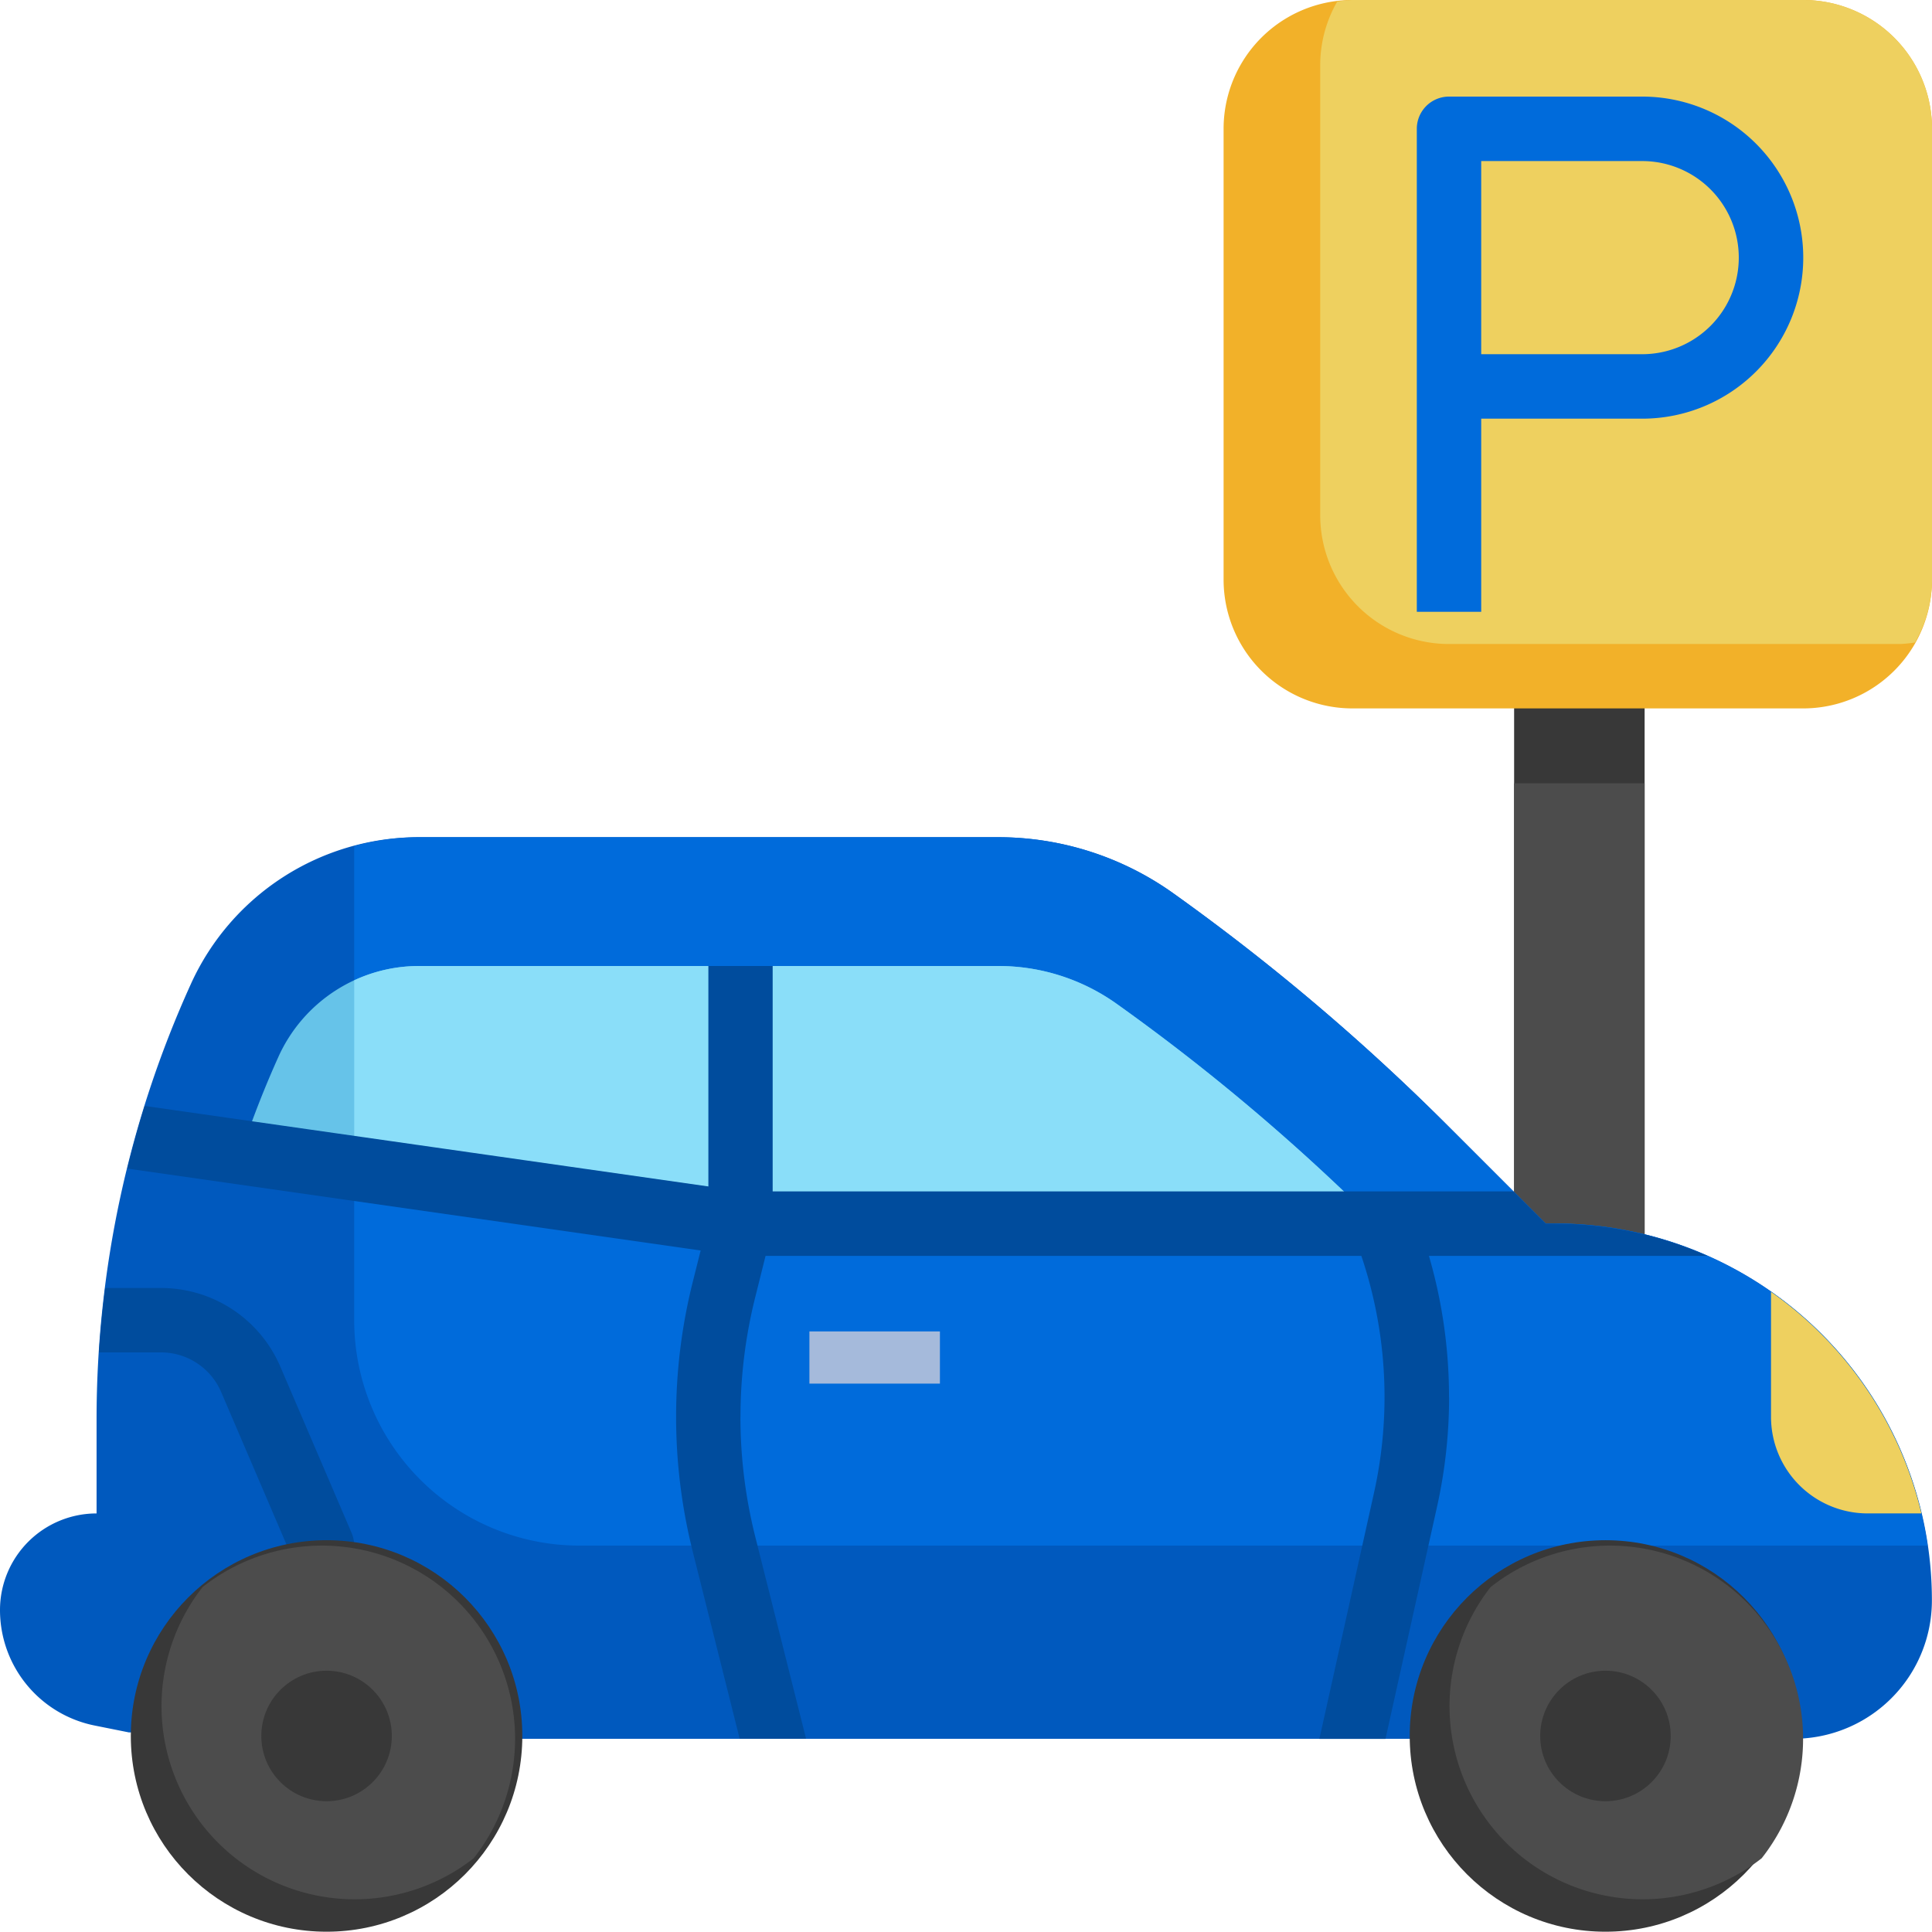
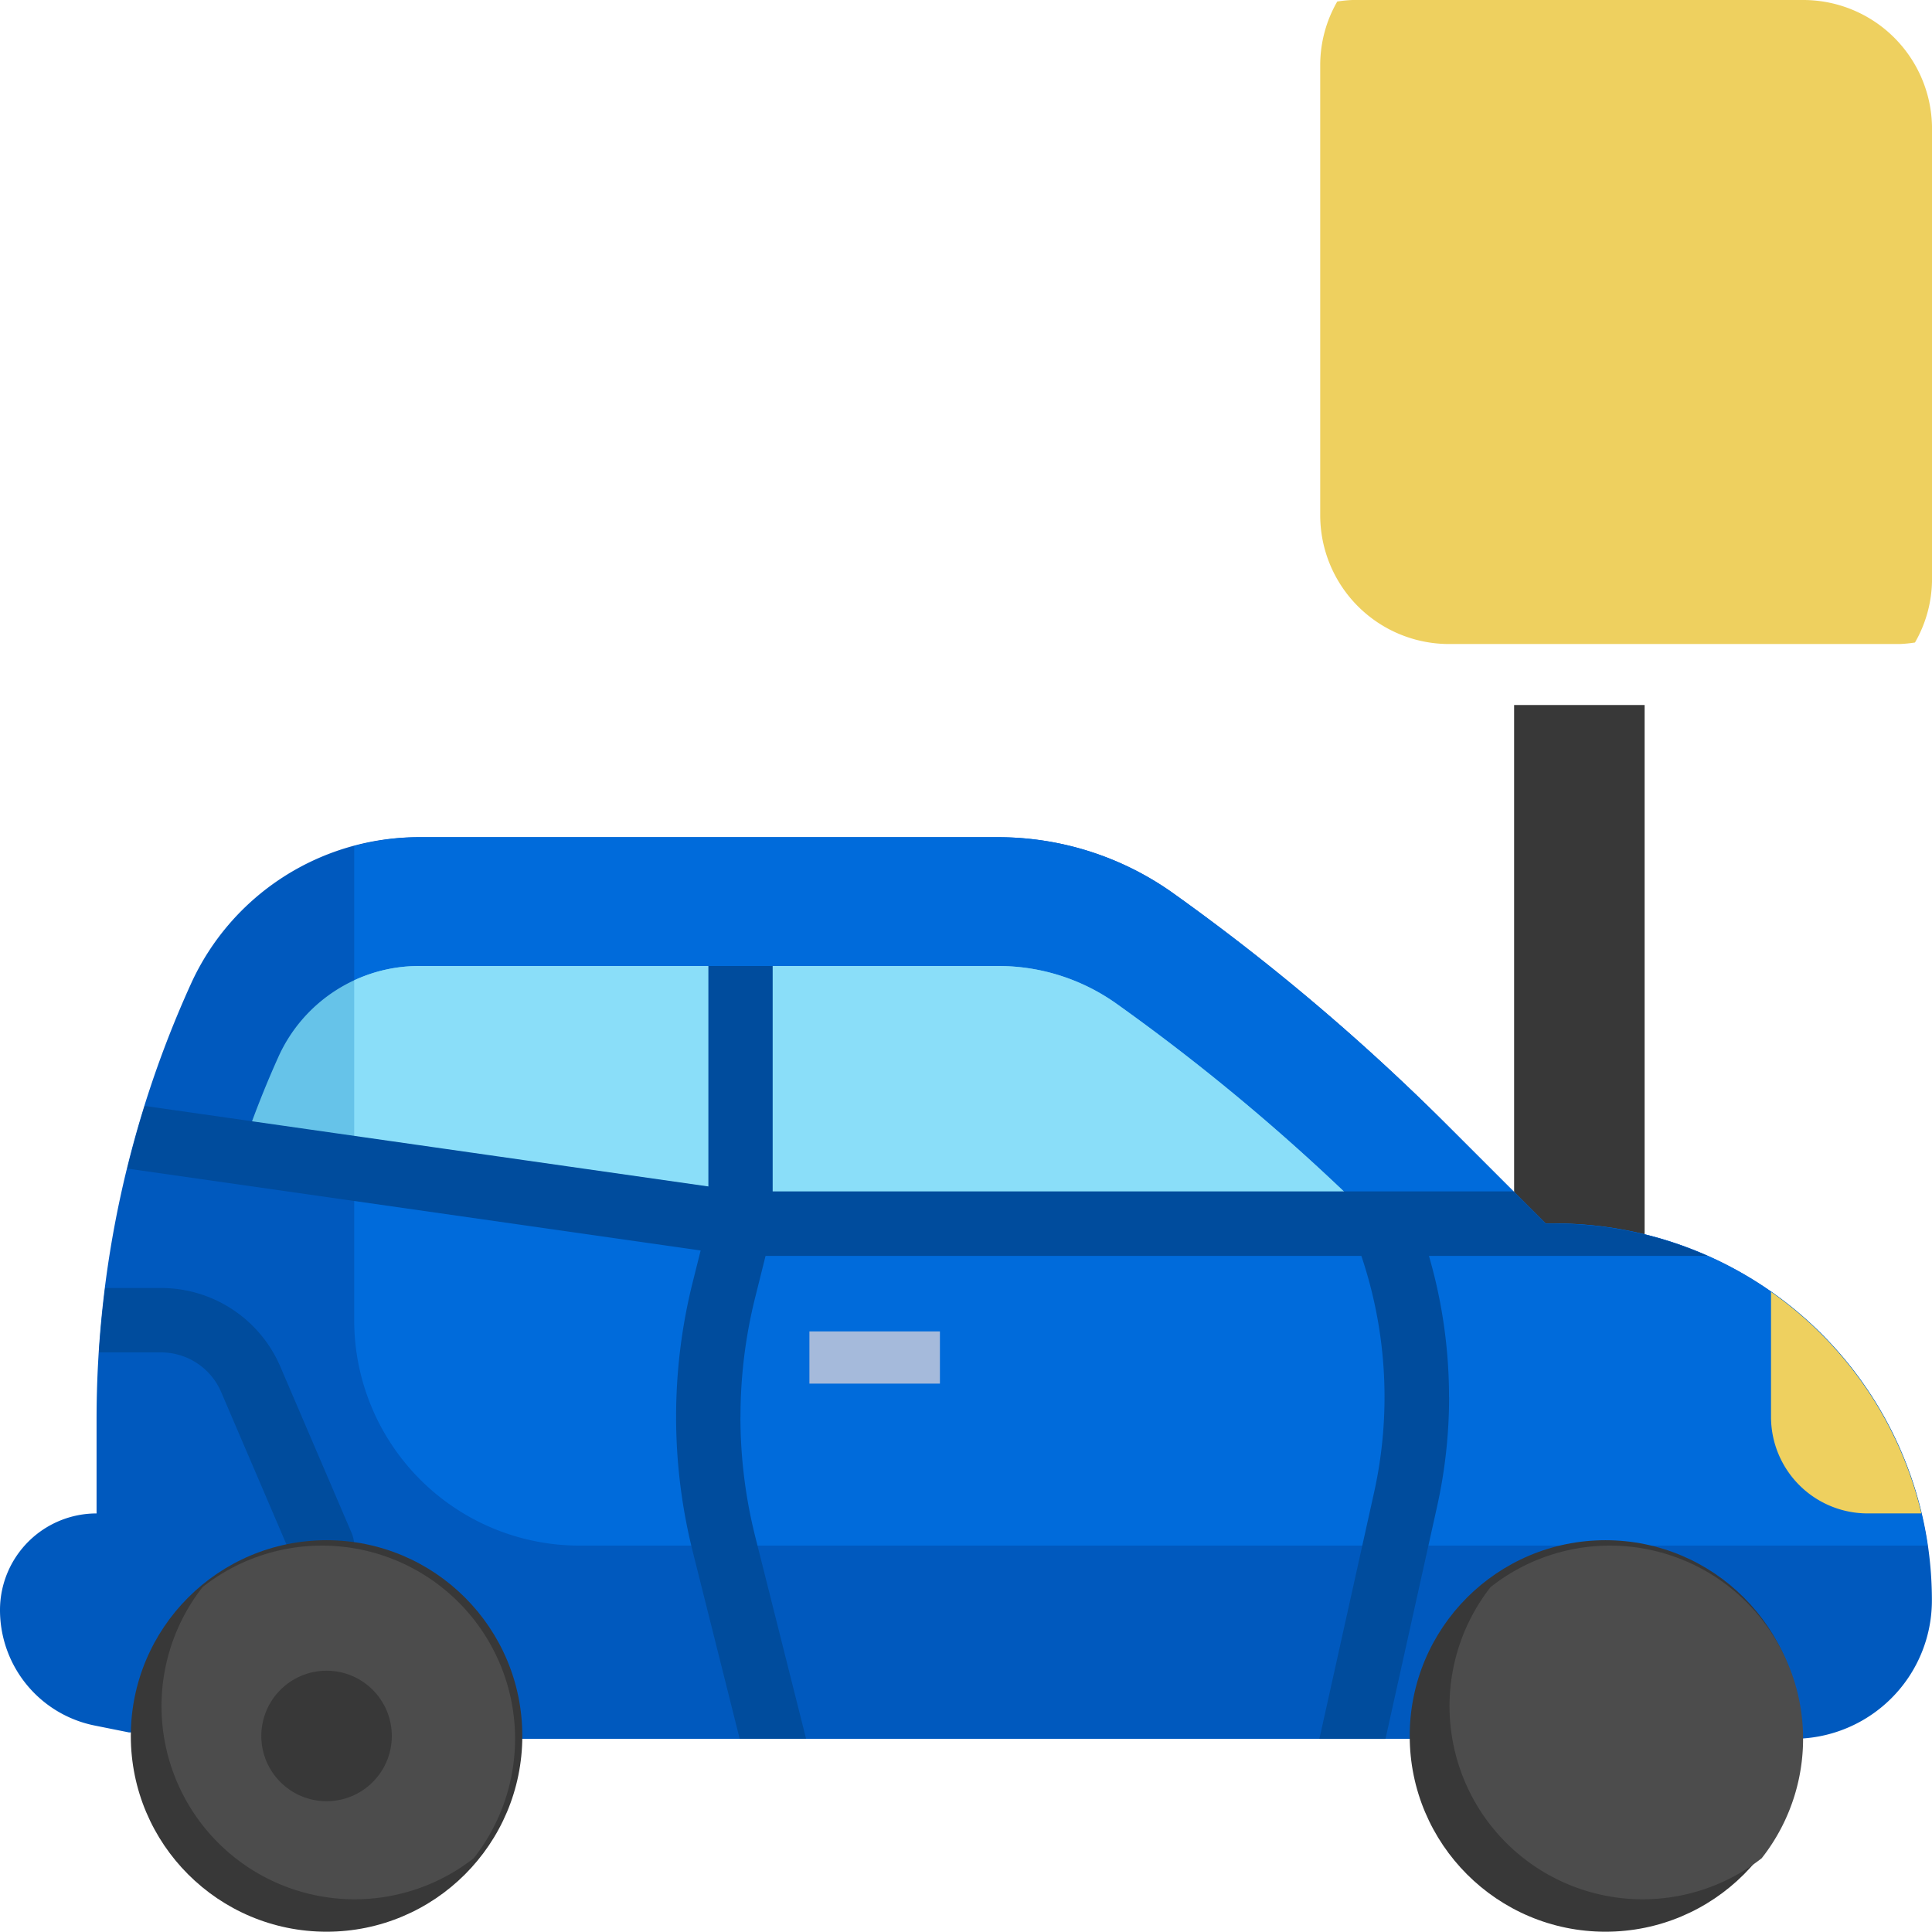
<svg xmlns="http://www.w3.org/2000/svg" width="74.023" height="74.012" viewBox="0 0 74.023 74.012">
  <g id="free-parking" transform="translate(-2 -2)">
    <rect id="Rectangle_28805" data-name="Rectangle 28805" width="5" height="24" transform="translate(60.012 29.012)" fill="#383838" />
-     <rect id="Rectangle_28806" data-name="Rectangle 28806" width="5" height="21" transform="translate(60.012 32.012)" fill="#4c4c4c" />
    <path id="Path_160838" data-name="Path 160838" d="M21.74,62.544H56.284l14.8-.014a5.305,5.305,0,0,0,4.043-2.344h0a5.3,5.3,0,0,0,.892-2.947h0A14.435,14.435,0,0,0,61.589,42.8h-.37l-3.749-3.749a83.5,83.5,0,0,0-10.511-8.9h0A11.551,11.551,0,0,0,40.245,28H18.038a9.58,9.58,0,0,0-8.721,5.616h0A40.33,40.33,0,0,0,5.7,50.309v3.6h0a3.7,3.7,0,0,0-3.7,3.7H2a4.514,4.514,0,0,0,3.63,4.427l1.305.262Z" transform="translate(0 6.077)" fill="#0059be" />
    <path id="Path_160839" data-name="Path 160839" d="M73.283,55.142A14.421,14.421,0,0,0,59.018,42.8h-.37L54.9,39.055a83.5,83.5,0,0,0-10.511-8.9A11.548,11.548,0,0,0,37.674,28H15.467A9.55,9.55,0,0,0,13,28.339V46.506a8.636,8.636,0,0,0,8.636,8.636Z" transform="translate(2.571 6.077)" fill="#006bdb" />
    <path id="Path_160840" data-name="Path 160840" d="M53,41.87H28.625L9.49,39.131a38.662,38.662,0,0,1,1.443-3.689A5.908,5.908,0,0,1,16.288,32H38.495a7.8,7.8,0,0,1,4.565,1.468A79.778,79.778,0,0,1,53,41.87Z" transform="translate(1.751 7.012)" fill="#66c3e9" />
    <path id="Path_160841" data-name="Path 160841" d="M37.674,32H15.467A5.868,5.868,0,0,0,13,32.548v7.2l14.8,2.12H52.183a79.778,79.778,0,0,0-9.944-8.4A7.8,7.8,0,0,0,37.674,32Z" transform="translate(2.571 7.012)" fill="#8adef9" />
    <rect id="Rectangle_28807" data-name="Rectangle 28807" width="5" height="2" transform="translate(33.012 53.012)" fill="#a5badb" />
-     <path id="Path_160842" data-name="Path 160842" d="M62.207,2H44.935A4.935,4.935,0,0,0,40,6.935V24.207a4.935,4.935,0,0,0,4.935,4.935H62.207a4.935,4.935,0,0,0,4.935-4.935V6.935A4.935,4.935,0,0,0,62.207,2Z" transform="translate(8.881)" fill="#f2b129" />
    <path id="Path_160843" data-name="Path 160843" d="M61.506,2H44.234a5.01,5.01,0,0,0-.581.058A4.884,4.884,0,0,0,43,4.467V21.74a4.935,4.935,0,0,0,4.935,4.935H65.207a5.011,5.011,0,0,0,.581-.058,4.884,4.884,0,0,0,.653-2.409V6.935A4.935,4.935,0,0,0,61.506,2Z" transform="translate(9.583)" fill="#eed05f" />
-     <path id="Path_160844" data-name="Path 160844" d="M54.636,5h-7.4A1.234,1.234,0,0,0,46,6.234V24.74h2.467v-7.4h6.169A6.169,6.169,0,0,0,54.636,5Zm0,9.87H48.467v-7.4h6.169a3.7,3.7,0,0,1,0,7.4Z" transform="translate(10.284 0.701)" fill="#006bdb" />
    <path id="Path_160845" data-name="Path 160845" d="M14.753,53.721l-2.729-6.368A4.971,4.971,0,0,0,7.45,44.337H5.311c-.1.819-.185,1.642-.237,2.467H7.45a2.507,2.507,0,0,1,2.306,1.52l2.629,6.135v7.005l2.467.042v-7.3a1.22,1.22,0,0,0-.1-.486Zm14.9-4.449a18.841,18.841,0,0,1,.561-4.565l.635-2.542a1.214,1.214,0,0,0,.037-.3V32H28.423v9.718l-.6,2.393a21.236,21.236,0,0,0,0,10.321l1.8,7.177h2.544l-1.955-7.772a18.842,18.842,0,0,1-.561-4.565ZM56.8,48.515a19.329,19.329,0,0,0-.994-6.127l-.3-.908-2.344.78.3.909a16.9,16.9,0,0,1,.464,9.014L51.9,61.312l-.068.3h2.534l1.974-8.891a19.313,19.313,0,0,0,.463-4.2Z" transform="translate(0.718 7.012)" fill="#004c9d" />
    <circle id="Ellipse_1503" data-name="Ellipse 1503" cx="7.5" cy="7.5" r="7.5" transform="translate(7.012 61.012)" fill="#383838" />
    <path id="Path_160846" data-name="Path 160846" d="M13.168,50a7.37,7.37,0,0,0-4.577,1.591A7.4,7.4,0,0,0,18.979,61.979,7.4,7.4,0,0,0,13.168,50Z" transform="translate(1.169 11.219)" fill="#4c4c4c" />
    <circle id="Ellipse_1504" data-name="Ellipse 1504" cx="2.5" cy="2.5" r="2.5" transform="translate(12.012 66.012)" fill="#383838" />
    <circle id="Ellipse_1505" data-name="Ellipse 1505" cx="7.5" cy="7.5" r="7.5" transform="translate(56.012 61.012)" fill="#383838" />
    <path id="Path_160847" data-name="Path 160847" d="M53.168,50a7.37,7.37,0,0,0-4.577,1.591A7.4,7.4,0,0,0,58.979,61.979,7.4,7.4,0,0,0,53.168,50Z" transform="translate(10.518 11.219)" fill="#4c4c4c" />
-     <circle id="Ellipse_1506" data-name="Ellipse 1506" cx="2.5" cy="2.5" r="2.5" transform="translate(61.012 66.012)" fill="#383838" />
    <path id="Path_160848" data-name="Path 160848" d="M60.665,40.854h-.37L59.061,39.62H29.539L6.62,36.346q-.37,1.188-.666,2.4l23.317,3.331a1.2,1.2,0,0,0,.18.014h37.04a14.351,14.351,0,0,0-5.827-1.234Z" transform="translate(0.924 8.027)" fill="#004c9d" />
    <path id="Path_160849" data-name="Path 160849" d="M60.7,50.608h2.062A14.452,14.452,0,0,0,57,42.12v4.787A3.7,3.7,0,0,0,60.7,50.608Z" transform="translate(12.855 9.377)" fill="#eed05f" />
  </g>
</svg>